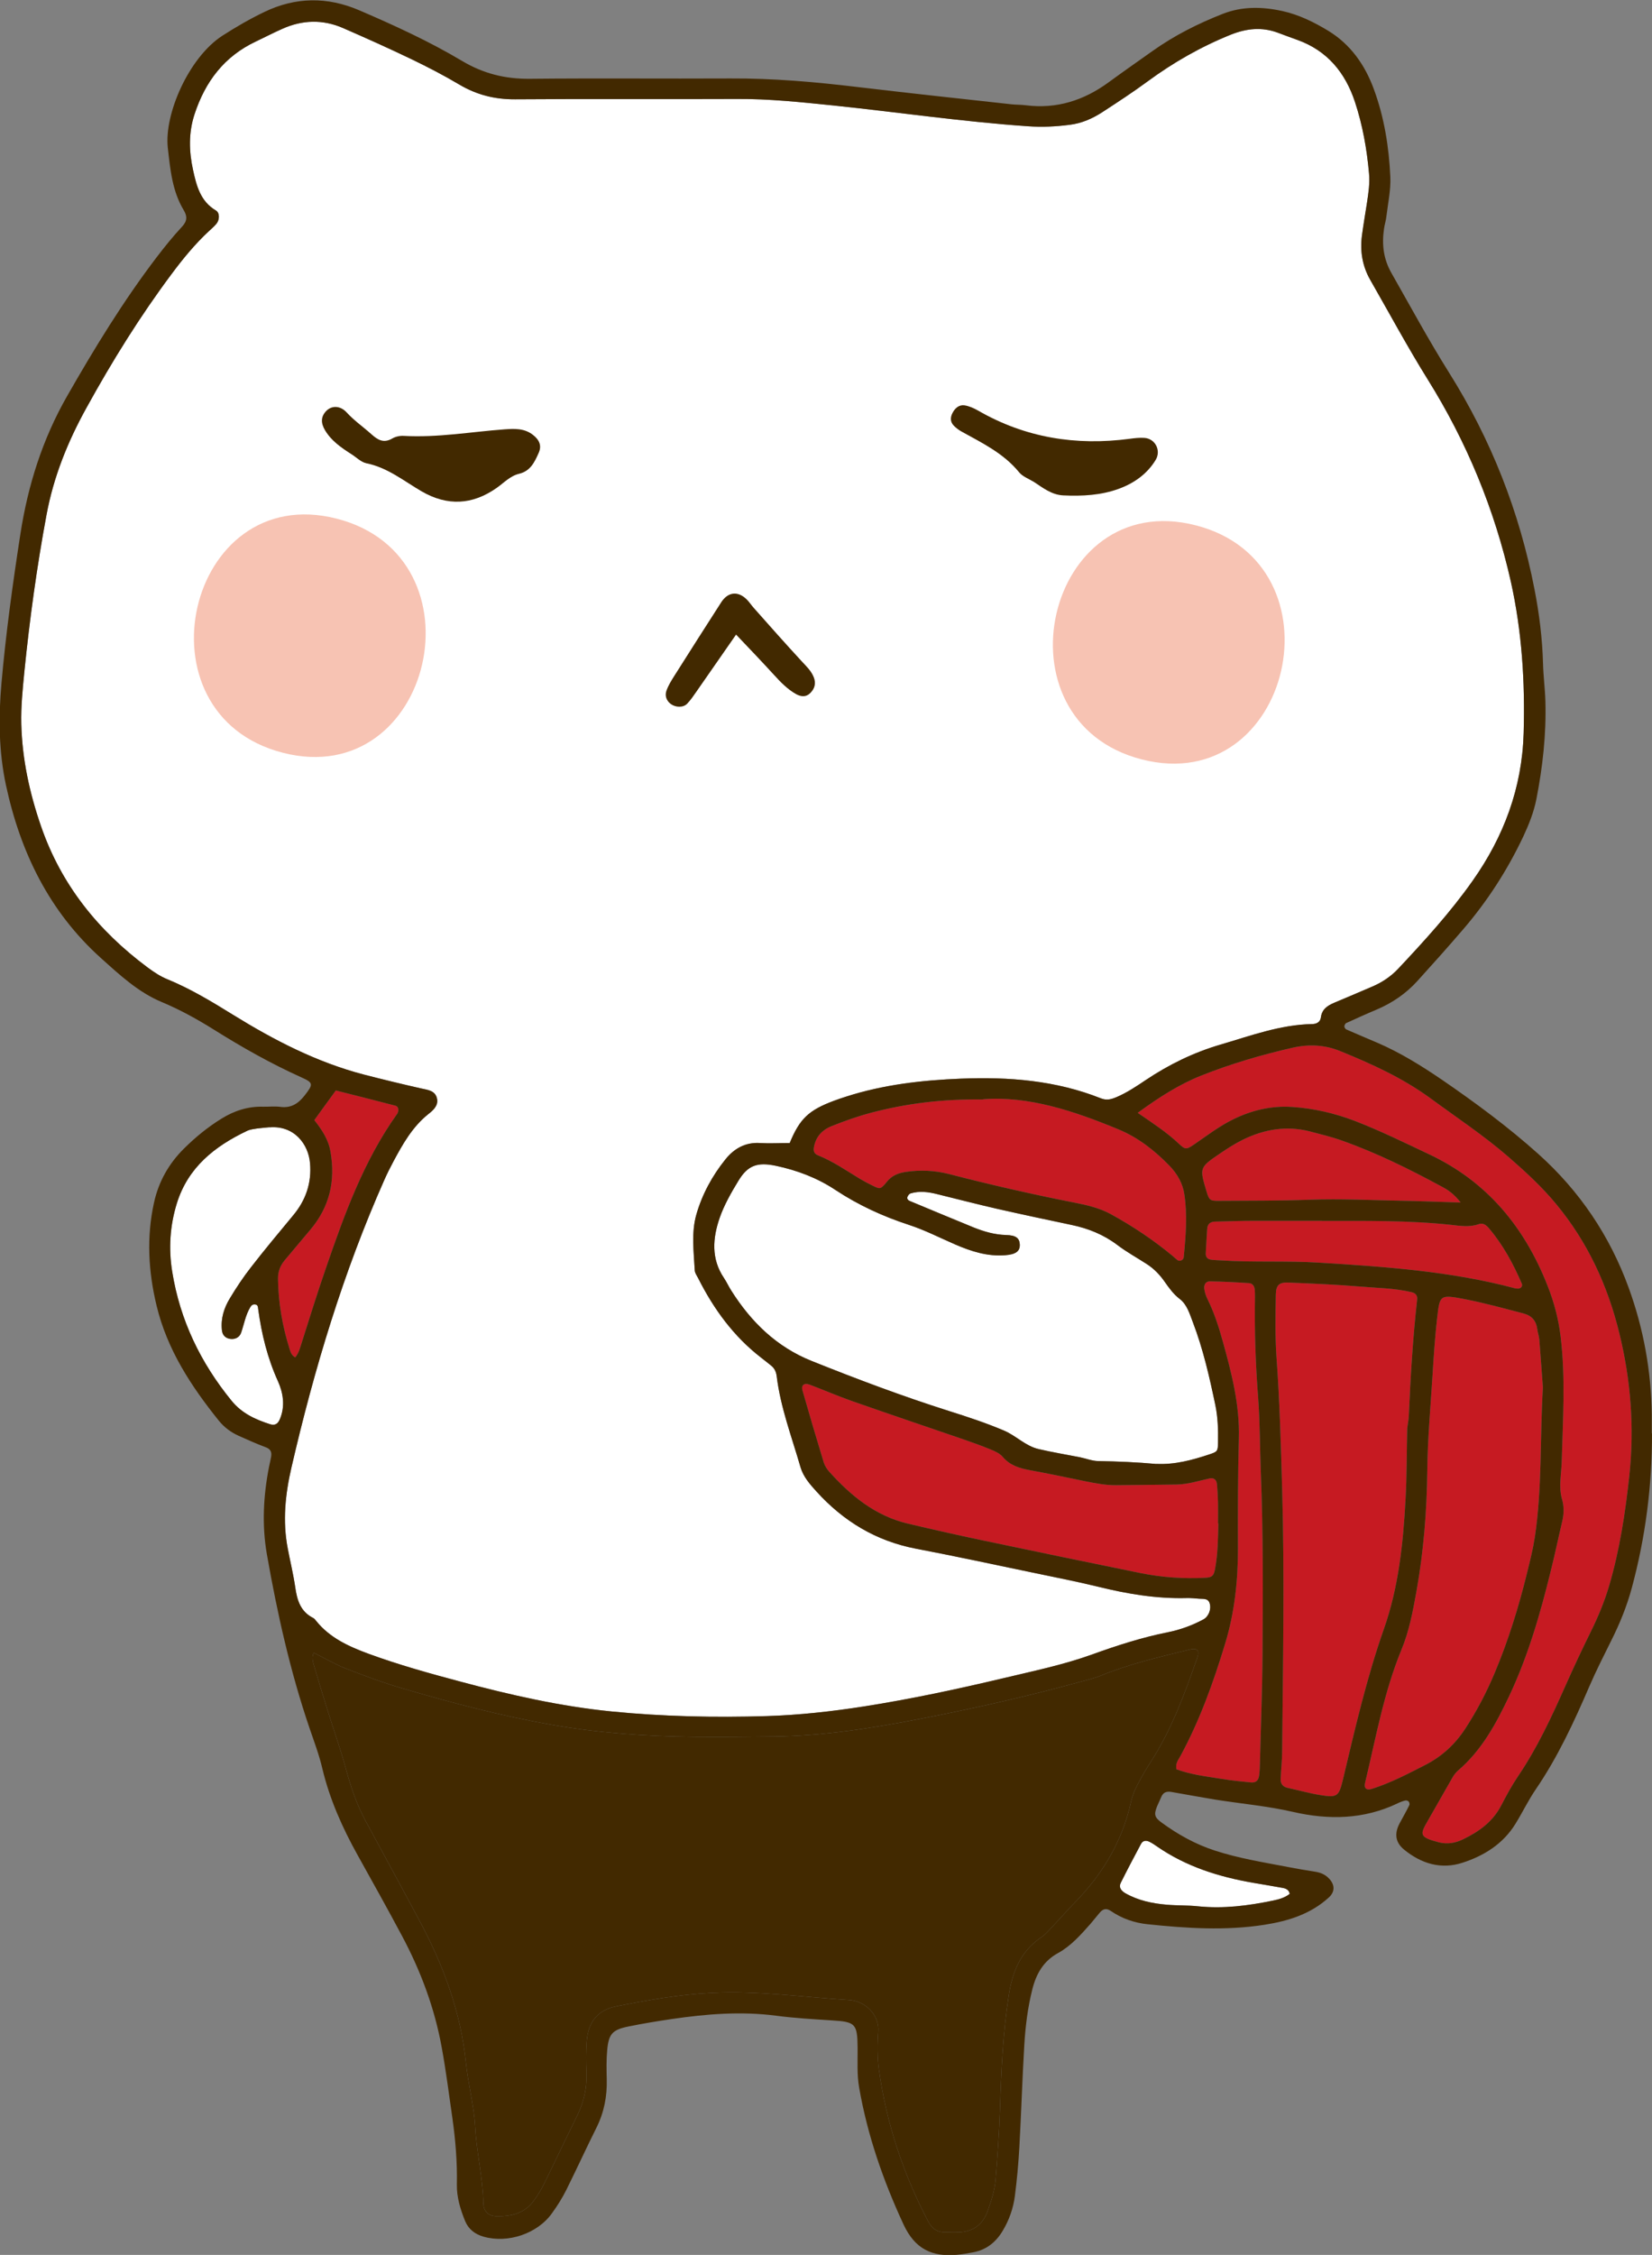
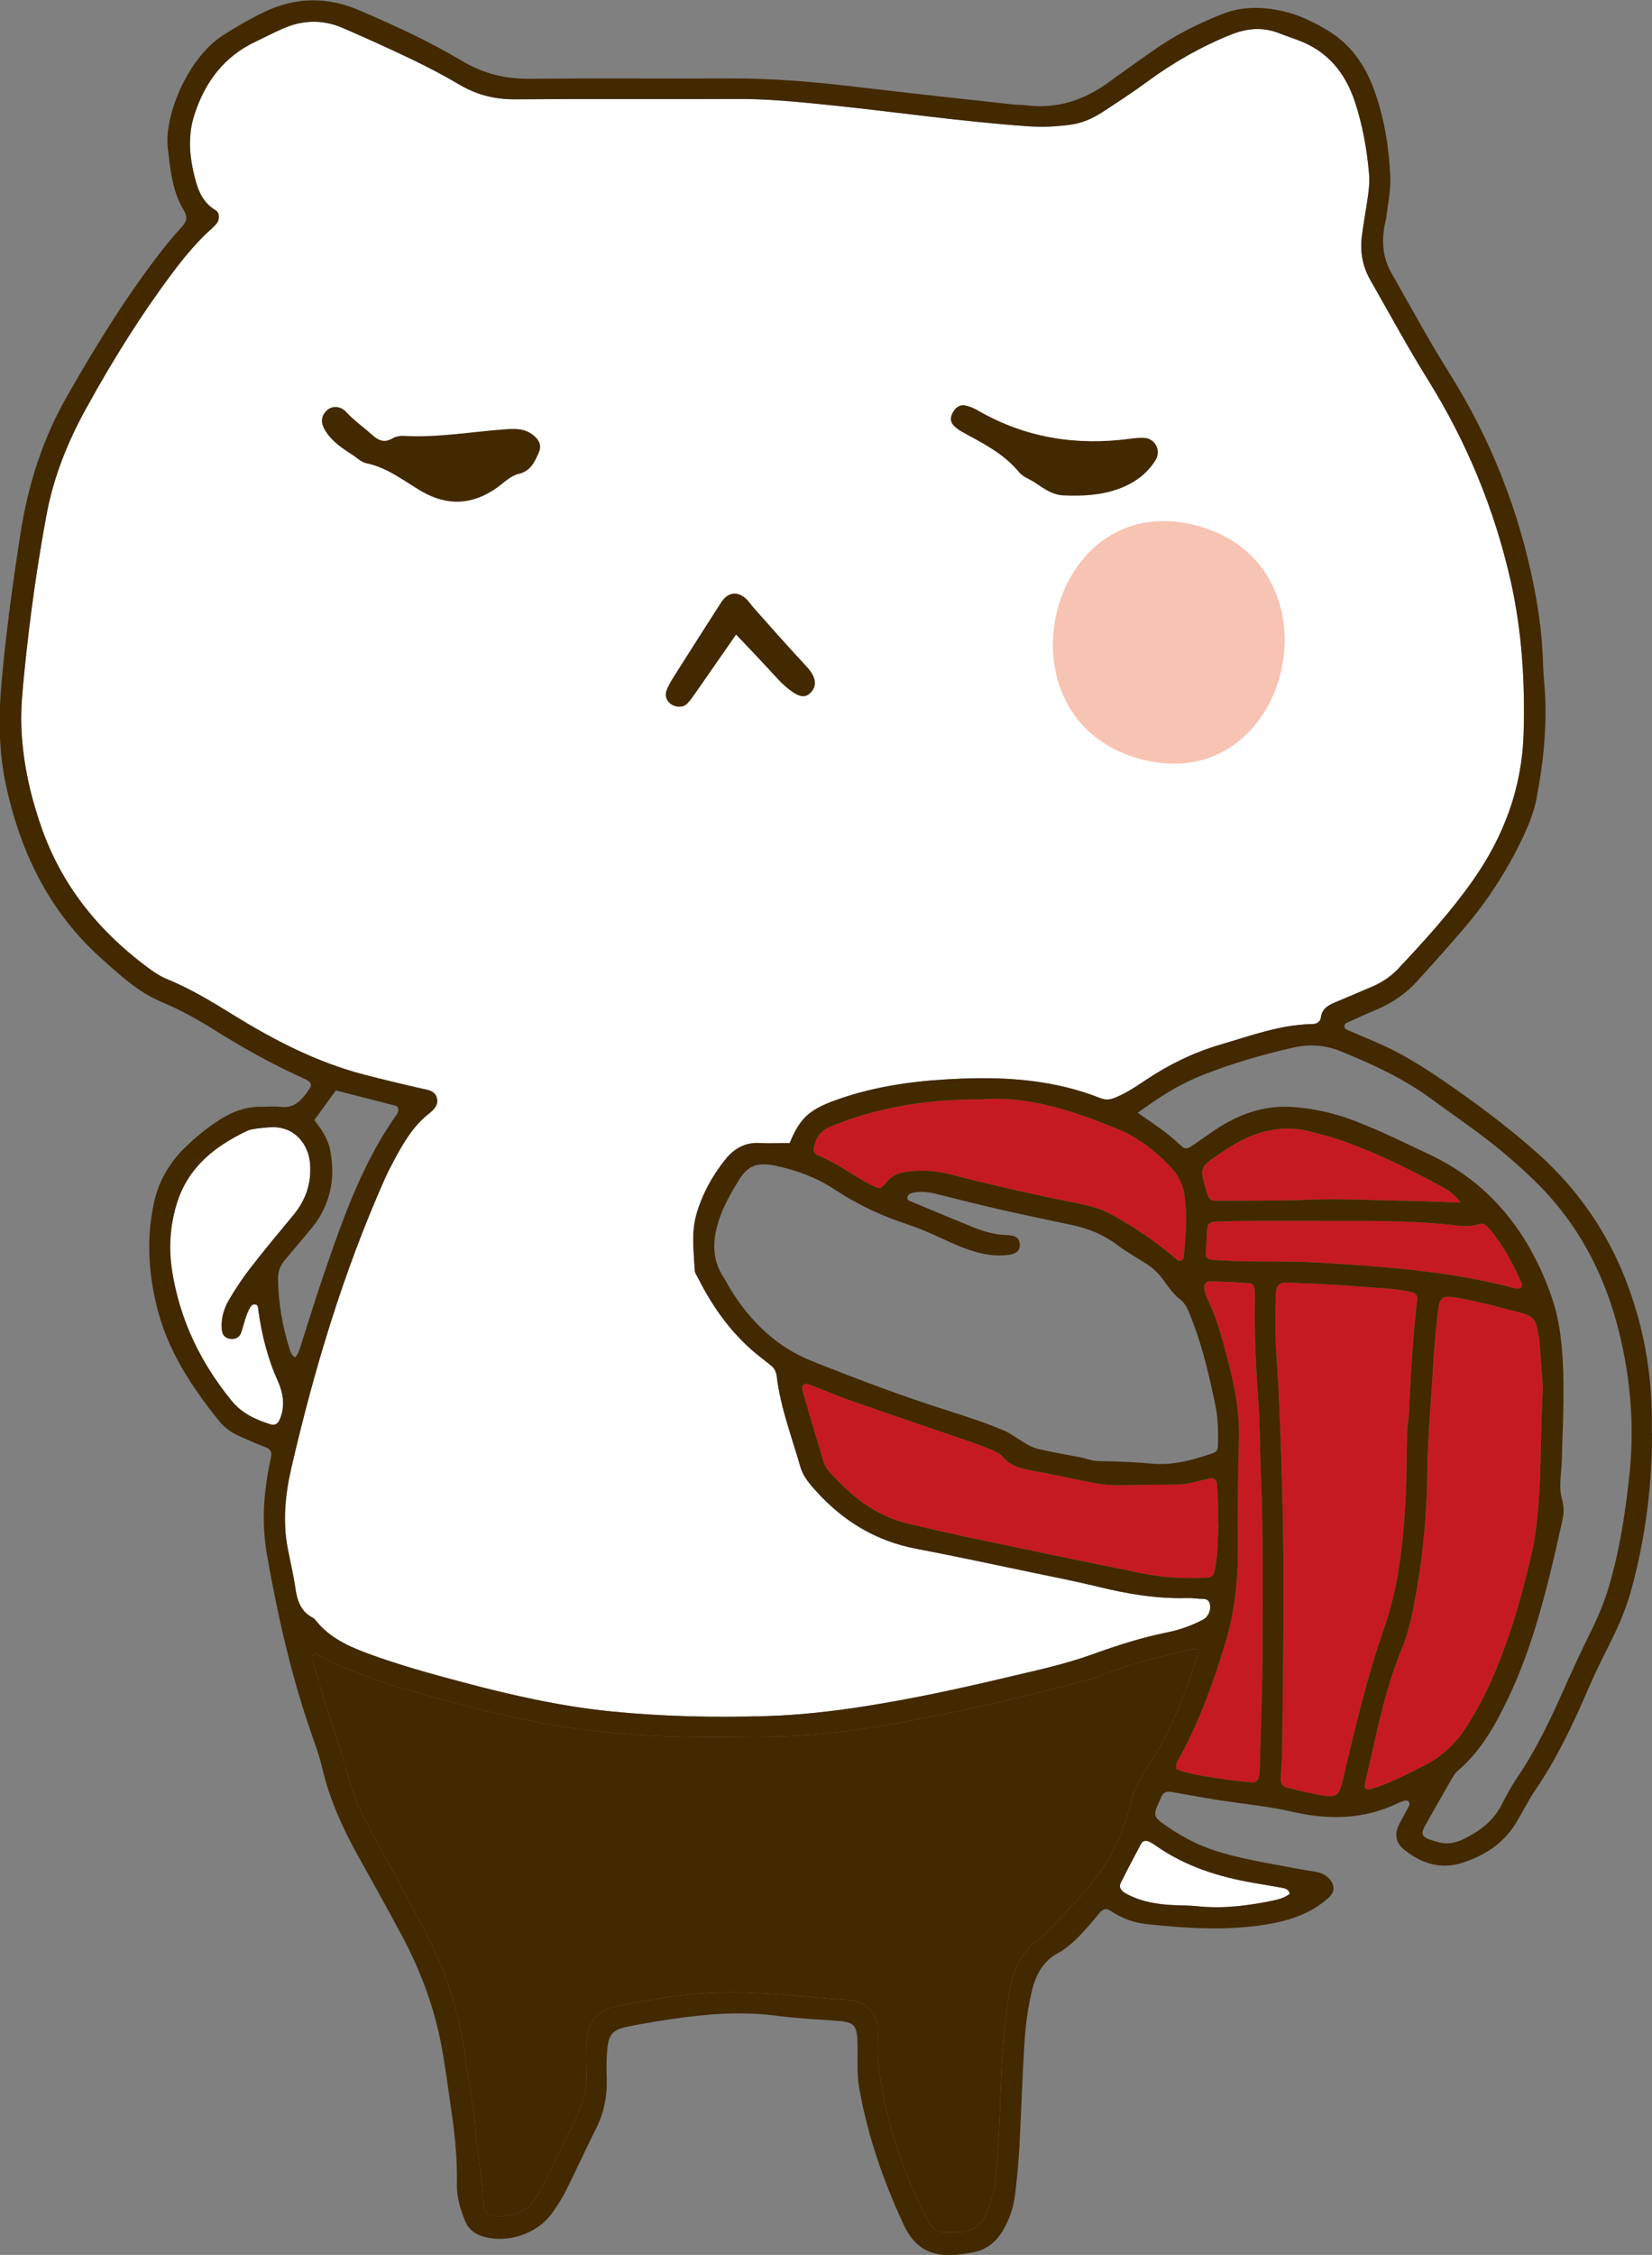
<svg xmlns="http://www.w3.org/2000/svg" id="_レイヤー_2" data-name="レイヤー 2" viewBox="0 0 146.59 200">
  <rect x="0" y="0" width="146.59" height="200" fill="#808080" stroke="none" />
  <defs>
    <style>
      .cls-1 {
        fill: #f7c3b3;
      }

      .cls-1, .cls-2, .cls-3, .cls-4 {
        stroke-width: 0px;
      }

      .cls-2 {
        fill: #422900;
      }

      .cls-3 {
        fill: #c61a22;
      }

      .cls-4 {
        fill: #fff;
      }
    </style>
  </defs>
  <g id="_レイヤー_1-2" data-name="レイヤー 1">
    <g>
      <path class="cls-2" d="M27.83,146.61h-.07s.1-.06.1-.06c-.2.36-.13.73-.03,1.08.4,1.36.82,2.72,1.24,4.08.53,1.71,1.14,3.4,1.61,5.13.44,1.62.96,3.19,1.76,4.67,1.62,2.99,3.25,5.97,4.85,8.97,2.08,3.91,3.59,7.99,4.05,12.44.19,1.9.71,3.78.82,5.68.12,2.29.68,4.51.73,6.8.01.74.45,1.16,1.18,1.17,1.27.02,2.47-.24,3.28-1.36.33-.45.63-.92.88-1.42,1.01-2.05,1.99-4.12,3-6.17.58-1.19.86-2.43.81-3.76-.04-.93-.05-1.86.02-2.78.13-1.75.97-2.8,2.63-3.13,2.79-.55,5.59-1.05,8.44-1.19,4.09-.21,8.15.38,12.22.63,1.43.09,2.71,1.33,2.58,2.83-.09,1.1-.09,2.24.06,3.33.66,4.76,2.15,9.26,4.39,13.51.33.62.78.92,1.46.93.43,0,.86.02,1.29,0,1.24-.07,2.07-.68,2.5-1.86.34-.93.64-1.88.72-2.87.16-2.03.31-4.07.38-6.11.11-3.4.26-6.79.78-10.16.32-2.08,1.05-3.93,2.9-5.17.4-.27.72-.67,1.06-1.03.64-.67,1.25-1.37,1.9-2.04,2.47-2.52,4.21-5.43,4.98-8.9.12-.54.33-1.07.59-1.56.36-.71.78-1.41,1.21-2.08,1.82-2.83,2.97-5.97,4.07-9.12.25-.72.03-.95-.67-.78-2.64.65-5.29,1.26-7.82,2.29-.63.26-1.29.41-1.95.59-4.59,1.26-9.23,2.31-13.9,3.22-4.37.85-8.77,1.56-13.24,1.61-2.35.03-4.7.05-7.05.03-4.27-.05-8.52-.34-12.74-1.09-4.45-.79-8.81-1.94-13.14-3.21-1.72-.5-3.4-1.13-5.07-1.78-.97-.38-1.87-.92-2.8-1.38Z" />
      <path class="cls-4" d="M70.07,101.39c.89-2.16,1.68-2.92,3.94-3.76.35-.13.7-.25,1.05-.36,3.32-1.07,6.75-1.46,10.22-1.6,4.24-.17,8.41.16,12.39,1.74.53.21.92.1,1.4-.1.92-.39,1.74-.94,2.56-1.49,2.07-1.39,4.28-2.47,6.67-3.17,2.66-.78,5.28-1.76,8.11-1.82.4,0,.74-.16.8-.6.09-.72.59-1.04,1.18-1.29,1.14-.48,2.28-.96,3.41-1.45.86-.37,1.63-.89,2.27-1.57,2.33-2.48,4.62-4.99,6.59-7.78,2.78-3.93,4.4-8.26,4.54-13.12.13-4.53-.15-9.01-1.14-13.45-1.44-6.39-3.9-12.35-7.37-17.91-1.8-2.89-3.41-5.88-5.1-8.83-.7-1.22-.92-2.55-.74-3.93.13-.98.3-1.95.45-2.93.13-.86.26-1.71.18-2.58-.19-2.16-.57-4.29-1.25-6.35-.86-2.6-2.46-4.55-5.11-5.5-.58-.21-1.16-.42-1.74-.64-1.41-.52-2.76-.38-4.15.17-2.66,1.07-5.11,2.47-7.41,4.16-1.29.95-2.64,1.83-3.99,2.71-.89.58-1.85,1-2.91,1.13-1.23.16-2.45.22-3.7.13-5.8-.4-11.55-1.25-17.33-1.85-2.83-.29-5.66-.59-8.51-.57-6.56.03-13.11-.02-19.67.03-1.79.01-3.4-.39-4.94-1.3-1.38-.82-2.81-1.56-4.26-2.26-2-.96-4.03-1.87-6.07-2.76-1.79-.78-3.61-.73-5.39.07-.79.35-1.56.75-2.34,1.12-2.81,1.32-4.5,3.56-5.45,6.46-.54,1.65-.49,3.3-.13,4.94.3,1.38.65,2.78,2.03,3.59.35.21.33.83.05,1.17-.2.24-.43.44-.66.65-1.23,1.14-2.29,2.43-3.29,3.77-2.82,3.77-5.3,7.76-7.57,11.88-1.66,2.99-2.93,6.12-3.56,9.51-.86,4.62-1.5,9.27-1.97,13.95-.15,1.54-.31,3.08-.27,4.62.08,3.11.73,6.11,1.75,9.06,1.8,5.22,5.09,9.28,9.46,12.53.54.4,1.12.79,1.74,1.04,2.07.85,3.97,2,5.86,3.17,3.64,2.25,7.42,4.2,11.59,5.29,1.67.43,3.36.84,5.04,1.22.61.14,1.3.18,1.45.92.13.63-.36,1.04-.79,1.38-1.39,1.12-2.24,2.62-3.06,4.15-.29.54-.57,1.1-.82,1.66-3.65,8.22-6.23,16.78-8.25,25.53-.55,2.37-.79,4.75-.33,7.16.22,1.15.5,2.3.67,3.46.16,1.14.47,2.15,1.58,2.71.11.05.19.16.27.26,1.21,1.51,2.89,2.27,4.65,2.92,2.67.98,5.41,1.74,8.15,2.47,4.42,1.18,8.88,2.2,13.44,2.65,4.56.45,9.13.55,13.71.41,2.91-.09,5.8-.41,8.67-.86,4.15-.65,8.26-1.53,12.35-2.5,2.64-.63,5.31-1.18,7.87-2.1,2.21-.8,4.44-1.52,6.75-1.98,1.09-.22,2.14-.6,3.13-1.13.47-.25.73-.89.57-1.43-.14-.47-.57-.38-.93-.41-.37-.03-.74-.07-1.11-.06-2.68.07-5.29-.37-7.88-1.01-1.92-.47-3.86-.84-5.8-1.25-3.45-.72-6.89-1.46-10.35-2.12-3.54-.68-6.43-2.43-8.83-5.08-.59-.65-1.16-1.3-1.41-2.15-.77-2.67-1.77-5.28-2.11-8.06-.05-.39-.19-.71-.5-.95-.29-.23-.58-.47-.87-.69-2.45-1.89-4.22-4.32-5.6-7.06-.11-.22-.28-.44-.3-.67-.09-1.67-.32-3.37.14-4.98.51-1.78,1.41-3.44,2.58-4.89.76-.95,1.76-1.53,3.06-1.45.86.05,1.72,0,2.59,0Z" />
-       <path class="cls-4" d="M102.61,129.84c1.64.08,3.19-.34,4.72-.85.7-.23.74-.28.75-1.06.02-1.11-.01-2.22-.24-3.32-.52-2.48-1.08-4.95-1.99-7.33-.29-.75-.52-1.58-1.17-2.07-.56-.43-.94-.97-1.33-1.52-.43-.62-.94-1.15-1.57-1.56-.88-.57-1.81-1.08-2.64-1.71-1.22-.92-2.57-1.46-4.04-1.77-2.18-.46-4.35-.92-6.52-1.41-1.81-.41-3.6-.88-5.4-1.32-.79-.2-1.58-.31-2.38-.07-.1.03-.2.15-.25.25-.12.21.02.36.2.43,1.88.78,3.76,1.57,5.65,2.34.92.37,1.86.64,2.87.67.88.02,1.19.28,1.22.82.04.62-.36.9-1.27.97-1.6.13-3.05-.34-4.48-.96-1.36-.59-2.68-1.27-4.09-1.73-2.3-.75-4.48-1.75-6.51-3.09-1.61-1.07-3.4-1.75-5.3-2.15-1.62-.34-2.48-.05-3.31,1.32-.64,1.05-1.27,2.15-1.67,3.3-.62,1.79-.77,3.63.38,5.33.24.36.42.76.65,1.12,1.76,2.78,4.01,4.99,7.13,6.24,4.02,1.61,8.06,3.13,12.19,4.44,1.65.52,3.29,1.06,4.89,1.74,1.08.46,1.91,1.38,3.08,1.64,1.2.28,2.42.48,3.64.72.54.11,1.08.33,1.63.34,1.73.03,3.46.1,5.18.26Z" />
-       <path class="cls-3" d="M100.95,98.7c1.4.96,2.59,1.74,3.62,2.71.61.58.7.57,1.43.07,1.12-.77,2.2-1.6,3.43-2.2,1.64-.81,3.4-1.22,5.2-1.1,1.91.12,3.78.55,5.59,1.24,2.25.87,4.41,1.93,6.59,2.96,5.15,2.42,8.48,6.47,10.52,11.68.57,1.44.96,2.92,1.15,4.47.45,3.7.2,7.4.1,11.11-.03,1.11-.29,2.23.02,3.31.2.7.18,1.33.02,2-.34,1.44-.64,2.89-1,4.33-.94,3.85-2.04,7.65-3.74,11.23-1.14,2.4-2.41,4.74-4.49,6.52-.18.16-.35.36-.47.57-.74,1.28-1.46,2.57-2.2,3.85-.73,1.26-.82,1.49.94,1.95.74.19,1.47.08,2.16-.26,1.42-.68,2.65-1.57,3.4-3.02.45-.88.93-1.75,1.48-2.57,1.71-2.52,2.98-5.26,4.21-8.03.73-1.64,1.49-3.26,2.28-4.86.63-1.28,1.17-2.58,1.58-3.95.95-3.21,1.45-6.5,1.81-9.82.46-4.3.13-8.51-.9-12.69-1.03-4.2-2.81-8.04-5.58-11.39-1.26-1.53-2.72-2.87-4.21-4.17-2.2-1.91-4.62-3.51-6.96-5.23-2.48-1.81-5.22-3.05-8.02-4.19-1.35-.55-2.75-.62-4.18-.3-2.77.63-5.5,1.43-8.14,2.48-1.95.78-3.71,1.9-5.63,3.3Z" />
      <path class="cls-3" d="M124.87,126.68c.06-.47.13-.77.14-1.08.15-3.46.36-6.91.74-10.34.04-.37-.15-.57-.49-.65-1.51-.36-3.07-.37-4.6-.5-2.09-.18-4.19-.26-6.29-.35-.86-.04-1.14.2-1.16,1.06-.03,1.85-.07,3.71.06,5.55.28,3.88.39,7.77.5,11.65.22,7.78.07,15.57,0,23.35,0,.8-.1,1.6-.13,2.4-.02.41.16.7.6.8.96.21,1.92.48,2.89.64,1.53.25,1.67.13,2.03-1.35,1.07-4.5,2.1-9,3.64-13.38,1.3-3.68,1.71-7.58,1.92-11.47.12-2.16.1-4.32.15-6.32Z" />
      <path class="cls-3" d="M136.91,123.06c-.1-1.3-.2-2.78-.32-4.26-.03-.31-.14-.6-.18-.91-.1-.76-.49-1.2-1.25-1.4-1.73-.45-3.46-.93-5.22-1.27-2.21-.42-2.18-.35-2.42,1.72-.19,1.66-.3,3.32-.4,4.99-.18,2.84-.44,5.67-.47,8.51-.04,3.6-.33,7.17-.96,10.7-.32,1.76-.64,3.52-1.34,5.2-1.56,3.79-2.27,7.83-3.22,11.79-.12.49.13.69.62.53,1.66-.53,3.19-1.33,4.73-2.12,1.46-.75,2.63-1.82,3.53-3.2,1.02-1.56,1.88-3.2,2.6-4.91,1.23-2.91,2.16-5.92,2.91-8.99.25-1.02.51-2.04.67-3.08.66-4.36.45-8.76.72-13.32Z" />
      <path class="cls-3" d="M108.08,135.11c0-.62.01-1.24,0-1.85-.02-.55-.04-1.11-.1-1.66-.04-.35-.27-.55-.64-.47-.97.21-1.91.52-2.91.54-1.79.03-3.59.04-5.38.06-.94.01-1.84-.17-2.75-.35-1.63-.34-3.27-.68-4.9-.98-.93-.17-1.78-.42-2.43-1.19-.26-.31-.7-.5-1.09-.66-.8-.33-1.62-.62-2.43-.9-3.27-1.12-6.55-2.23-9.81-3.37-1.28-.45-2.53-.99-3.8-1.47-.48-.18-.77.05-.63.52.61,2.14,1.24,4.27,1.89,6.4.09.28.27.56.47.79,1.93,2.15,4.11,3.94,7,4.62,2.16.51,4.33,1,6.51,1.46,4.71.99,9.43,1.97,14.15,2.93,1.89.38,3.8.51,5.72.41.6-.03.75-.17.86-.75.26-1.34.27-2.71.3-4.07Z" />
      <path class="cls-3" d="M87.22,97.52c-3.6-.05-6.78.35-9.9,1.17-1.19.31-2.36.73-3.5,1.18-.77.3-1.35.84-1.56,1.71-.1.42-.1.73.34.9,1.33.53,2.5,1.35,3.71,2.08.37.22.75.42,1.14.61.66.32.69.33,1.28-.39.43-.52.98-.73,1.6-.83,1.3-.2,2.6-.14,3.87.18,3.71.96,7.44,1.81,11.2,2.55,1.08.21,2.18.47,3.17,1.01,1.95,1.07,3.79,2.3,5.5,3.72.14.12.27.25.42.36.19.14.53,0,.55-.27.18-1.85.33-3.7.06-5.54-.14-1-.64-1.86-1.35-2.59-1.31-1.34-2.76-2.48-4.5-3.2-3.96-1.64-8-2.98-12.01-2.67Z" />
      <path class="cls-4" d="M23.93,99.98c-.37.04-.74.06-1.1.11-.3.05-.63.08-.9.21-2.88,1.37-5.25,3.24-6.24,6.44-.61,1.98-.74,3.99-.41,6.04.69,4.31,2.52,8.09,5.27,11.46.91,1.12,2.11,1.66,3.41,2.08.44.14.7-.03.87-.44.5-1.16.29-2.36-.17-3.38-.93-2.05-1.45-4.18-1.75-6.39-.02-.17-.02-.38-.26-.41-.21-.03-.34.07-.44.24-.42.7-.55,1.5-.81,2.26-.15.44-.58.64-1.05.54-.41-.09-.62-.37-.66-.77-.11-1.03.19-1.97.71-2.82.57-.95,1.19-1.88,1.87-2.75,1.21-1.56,2.48-3.08,3.74-4.6,1.12-1.34,1.65-2.87,1.5-4.62-.14-1.73-1.43-3.37-3.59-3.19Z" />
      <path class="cls-3" d="M104.37,156.92c1.35.5,2.7.64,4.04.86.85.14,1.71.23,2.57.31.45.05.69-.16.75-.61.05-.37.06-.74.07-1.11.08-3.21.21-6.42.23-9.63.03-5.38.07-10.75-.15-16.13-.09-2.22-.07-4.45-.24-6.67-.23-2.96-.33-5.92-.28-8.89,0-.25,0-.5-.03-.74-.04-.26-.21-.48-.47-.5-1.17-.08-2.34-.14-3.51-.16-.37,0-.53.31-.49.65.04.3.13.6.26.87.61,1.22,1.03,2.52,1.39,3.83.78,2.8,1.5,5.6,1.42,8.56-.09,3.27-.09,6.55-.08,9.83,0,2.86-.31,5.67-1.14,8.4-1.04,3.43-2.25,6.8-3.97,9.97-.17.32-.45.61-.35,1.16Z" />
      <path class="cls-3" d="M117.31,108.28c-2.04,0-4.08,0-6.12,0-1.11,0-2.22.05-3.34.07-.42,0-.7.18-.73.64-.04.74-.1,1.48-.13,2.22,0,.27.16.47.43.51.3.05.61.05.92.07,2.9.19,5.8.02,8.7.2,5.86.36,11.71.76,17.41,2.28.06.02.12.01.18.02.29.04.51-.19.41-.43-.76-1.77-1.67-3.45-2.92-4.92-.25-.29-.51-.51-.95-.35-.78.27-1.6.14-2.39.05-3.82-.41-7.65-.35-11.48-.35Z" />
-       <path class="cls-3" d="M129.63,106.68c-.62-.8-1.13-1.13-1.67-1.42-2.88-1.56-5.81-3.01-8.89-4.1-.93-.33-1.89-.56-2.84-.81-2.07-.53-4.05-.19-5.93.73-.72.35-1.39.79-2.06,1.24-1.82,1.24-1.81,1.25-1.17,3.39.22.72.3.8,1.02.8,2.72-.02,5.43,0,8.15-.1,2.71-.1,5.42.04,8.13.09,1.65.03,3.31.1,5.27.16Z" />
-       <path class="cls-3" d="M26.2,120.39c.32-.38.43-.86.58-1.32.71-2.23,1.4-4.47,2.17-6.68,1.63-4.73,3.33-9.43,6.26-13.55.04-.05.07-.1.09-.16.1-.26.04-.54-.21-.61-1.78-.47-3.56-.91-5.29-1.35-.69.95-1.3,1.78-1.91,2.63.7.88,1.26,1.74,1.44,2.82.45,2.59-.09,4.89-1.8,6.91-.76.89-1.5,1.8-2.26,2.69-.41.49-.61,1.01-.6,1.68.03,2.12.39,4.17,1.02,6.18.09.28.17.59.52.77Z" />
+       <path class="cls-3" d="M129.63,106.68c-.62-.8-1.13-1.13-1.67-1.42-2.88-1.56-5.81-3.01-8.89-4.1-.93-.33-1.89-.56-2.84-.81-2.07-.53-4.05-.19-5.93.73-.72.35-1.39.79-2.06,1.24-1.82,1.24-1.81,1.25-1.17,3.39.22.72.3.8,1.02.8,2.72-.02,5.43,0,8.15-.1,2.71-.1,5.42.04,8.13.09,1.65.03,3.31.1,5.27.16" />
      <path class="cls-4" d="M114.44,167.97c-.07-.38-.37-.48-.67-.53-.85-.15-1.7-.3-2.55-.44-3.06-.53-5.98-1.44-8.57-3.24-.2-.14-.41-.28-.63-.39-.31-.16-.61-.14-.78.19-.61,1.14-1.21,2.28-1.79,3.44-.2.4.04.7.39.91,1.15.66,2.41.92,3.71,1.03.92.08,1.85.04,2.77.14,2.23.23,4.42-.05,6.6-.5.54-.11,1.07-.25,1.52-.6Z" />
      <path class="cls-2" d="M146.59,127.12c.01,4.66-.58,9.24-1.8,13.75-.44,1.62-1.07,3.16-1.82,4.65-.66,1.33-1.33,2.65-1.92,4.01-1.37,3.18-2.82,6.32-4.79,9.2-.66.97-1.17,2.04-1.79,3.04-1.09,1.77-2.77,2.82-4.68,3.44-1.91.63-3.67.09-5.2-1.16-.77-.63-.88-1.41-.4-2.32.29-.54.6-1.08.87-1.63.04-.08,0-.25-.07-.32-.06-.07-.22-.11-.31-.08-.24.06-.47.15-.69.26-2.99,1.42-6.09,1.47-9.24.75-2.3-.53-4.64-.73-6.96-1.1-1.28-.21-2.55-.45-3.83-.67-.4-.07-.73,0-.91.43-.12.29-.26.56-.38.85-.28.71-.24.96.4,1.43,1.45,1.06,3.01,1.93,4.74,2.49,2.12.69,4.32,1.04,6.51,1.46.79.15,1.58.29,2.37.41.51.08.94.26,1.29.66.48.54.47,1.14-.07,1.63-1.62,1.48-3.61,2.09-5.72,2.42-3.46.54-6.91.31-10.36-.05-1.18-.12-2.29-.51-3.28-1.19-.39-.26-.69-.16-.96.16-.28.33-.55.67-.83,1-.86.97-1.73,1.96-2.88,2.59-1.3.71-1.94,1.86-2.28,3.23-.41,1.62-.61,3.28-.71,4.95-.18,3.02-.27,6.05-.44,9.08-.08,1.42-.21,2.84-.39,4.25-.14,1.11-.51,2.17-1.09,3.13-.6,1-1.44,1.68-2.62,1.9-.49.09-.97.18-1.46.22-2.18.19-3.7-.51-4.71-2.68-1.81-3.9-3.2-7.9-3.94-12.13-.21-1.17-.13-2.34-.14-3.52-.02-2.17-.18-2.33-2.27-2.46-1.67-.11-3.34-.2-4.99-.42-3.1-.4-6.17-.15-9.24.3-1.28.19-2.57.4-3.84.66-1.42.29-1.75.66-1.88,2.09-.08.86-.06,1.73-.04,2.6.04,1.51-.24,2.94-.92,4.3-.91,1.82-1.76,3.68-2.67,5.51-.36.72-.79,1.4-1.26,2.05-1.29,1.83-3.93,2.71-6.09,2.09-.76-.22-1.33-.66-1.63-1.39-.42-1.03-.75-2.12-.73-3.23.04-1.99-.12-3.95-.4-5.91-.3-2.08-.56-4.16-.94-6.23-.63-3.5-1.86-6.79-3.53-9.92-1.28-2.4-2.61-4.78-3.93-7.15-1.36-2.44-2.49-4.97-3.14-7.7-.28-1.2-.72-2.36-1.12-3.53-1.72-5.04-2.88-10.23-3.8-15.47-.45-2.6-.31-5.17.19-7.74.06-.3.14-.6.19-.91.07-.41-.05-.68-.49-.84-.81-.3-1.6-.66-2.39-1.01-.69-.31-1.28-.75-1.76-1.34-2.46-3.06-4.58-6.29-5.52-10.18-.74-3.05-.91-6.11-.23-9.18.41-1.85,1.31-3.45,2.67-4.79,1.02-1.01,2.11-1.9,3.33-2.65,1.13-.7,2.35-1.09,3.69-1.05.49.01,1-.05,1.48.01.98.14,1.63-.28,2.21-1.03.75-.97.77-1.1-.3-1.58-2.71-1.22-5.29-2.68-7.81-4.26-1.47-.92-2.98-1.75-4.58-2.42-2.09-.87-3.73-2.4-5.39-3.89-4.6-4.13-7.16-9.4-8.44-15.34-.64-2.98-.67-6.02-.4-9.05.39-4.43,1-8.84,1.68-13.24.67-4.32,1.96-8.41,4.14-12.22,2.43-4.25,4.97-8.41,7.94-12.31.71-.93,1.45-1.85,2.25-2.71.47-.5.5-.92.16-1.48-1.02-1.7-1.19-3.6-1.41-5.52-.34-2.98,1.86-8.02,4.84-9.95,1.2-.77,2.42-1.48,3.71-2.1,2.79-1.35,5.61-1.37,8.43-.16,3.12,1.34,6.22,2.76,9.14,4.5,1.88,1.12,3.82,1.6,5.99,1.58,5.94-.06,11.88,0,17.82-.03,3.78-.02,7.53.31,11.28.76,4.54.54,9.09,1.03,13.64,1.53.43.05.87.03,1.3.09,2.72.34,5.13-.43,7.32-2.03,1.3-.95,2.62-1.87,3.93-2.8,1.93-1.37,4.02-2.42,6.21-3.28,1.73-.68,3.52-.64,5.29-.25,1.46.32,2.8.98,4.07,1.75,1.99,1.21,3.26,3.04,4.04,5.16.93,2.51,1.35,5.15,1.47,7.81.05,1.16-.21,2.33-.35,3.5-.04.37-.16.73-.21,1.09-.2,1.38-.06,2.67.66,3.93,1.68,2.95,3.3,5.95,5.11,8.83,3.73,5.93,6.25,12.34,7.58,19.21.43,2.19.7,4.39.76,6.63.03,1.11.18,2.22.21,3.33.08,2.92-.24,5.8-.8,8.66-.23,1.16-.66,2.24-1.16,3.31-1.41,2.98-3.18,5.73-5.33,8.23-1.33,1.55-2.69,3.07-4.06,4.58-1.01,1.12-2.23,1.95-3.61,2.54-.91.38-1.81.79-2.71,1.2-.09.04-.17.2-.17.3,0,.09.09.23.18.27.9.4,1.82.78,2.73,1.17,2.05.88,3.93,2.05,5.78,3.31,2.96,2.03,5.84,4.16,8.52,6.56,3.67,3.29,6.34,7.25,8.02,11.87,1.32,3.63,2,7.39,2.05,11.26,0,.56,0,1.11,0,1.67ZM27.83,146.61h-.07s.1-.06.1-.06c-.2.36-.13.73-.03,1.08.4,1.36.82,2.72,1.24,4.08.53,1.71,1.14,3.4,1.61,5.13.44,1.62.96,3.19,1.76,4.67,1.62,2.99,3.25,5.97,4.85,8.97,2.08,3.91,3.59,7.99,4.05,12.44.19,1.9.71,3.78.82,5.68.12,2.29.68,4.51.73,6.8.01.74.45,1.16,1.18,1.17,1.27.02,2.47-.24,3.28-1.36.33-.45.63-.92.88-1.42,1.01-2.05,1.99-4.12,3-6.17.58-1.19.86-2.43.81-3.76-.04-.93-.05-1.86.02-2.78.13-1.75.97-2.8,2.63-3.13,2.79-.55,5.59-1.05,8.44-1.19,4.09-.21,8.15.38,12.22.63,1.43.09,2.71,1.33,2.58,2.83-.09,1.1-.09,2.24.06,3.33.66,4.76,2.15,9.26,4.39,13.51.33.62.78.92,1.46.93.43,0,.86.02,1.29,0,1.24-.07,2.07-.68,2.5-1.86.34-.93.64-1.88.72-2.87.16-2.03.31-4.07.38-6.11.11-3.4.26-6.79.78-10.16.32-2.08,1.05-3.93,2.9-5.17.4-.27.72-.67,1.06-1.03.64-.67,1.25-1.37,1.9-2.04,2.47-2.52,4.21-5.43,4.98-8.9.12-.54.33-1.07.59-1.56.36-.71.78-1.41,1.21-2.08,1.82-2.83,2.97-5.97,4.07-9.12.25-.72.03-.95-.67-.78-2.64.65-5.29,1.26-7.82,2.29-.63.26-1.29.41-1.95.59-4.59,1.26-9.23,2.31-13.9,3.22-4.37.85-8.77,1.56-13.24,1.61-2.35.03-4.7.05-7.05.03-4.27-.05-8.52-.34-12.74-1.09-4.45-.79-8.81-1.94-13.14-3.21-1.72-.5-3.4-1.13-5.07-1.78-.97-.38-1.87-.92-2.8-1.38ZM70.07,101.39c.89-2.16,1.68-2.92,3.94-3.76.35-.13.7-.25,1.05-.36,3.32-1.07,6.75-1.46,10.22-1.6,4.24-.17,8.41.16,12.39,1.74.53.21.92.1,1.4-.1.92-.39,1.74-.94,2.56-1.49,2.07-1.39,4.28-2.47,6.67-3.17,2.66-.78,5.28-1.76,8.11-1.82.4,0,.74-.16.8-.6.09-.72.59-1.04,1.18-1.29,1.14-.48,2.28-.96,3.41-1.45.86-.37,1.63-.89,2.27-1.57,2.33-2.48,4.62-4.99,6.59-7.78,2.78-3.93,4.4-8.26,4.54-13.12.13-4.53-.15-9.01-1.14-13.45-1.44-6.39-3.9-12.35-7.37-17.91-1.8-2.89-3.41-5.88-5.1-8.83-.7-1.22-.92-2.55-.74-3.93.13-.98.3-1.95.45-2.93.13-.86.26-1.71.18-2.58-.19-2.16-.57-4.29-1.25-6.35-.86-2.6-2.46-4.55-5.11-5.5-.58-.21-1.16-.42-1.74-.64-1.41-.52-2.76-.38-4.15.17-2.66,1.07-5.11,2.47-7.41,4.16-1.29.95-2.64,1.83-3.99,2.71-.89.58-1.85,1-2.91,1.13-1.23.16-2.45.22-3.7.13-5.8-.4-11.55-1.25-17.33-1.85-2.83-.29-5.66-.59-8.51-.57-6.56.03-13.11-.02-19.67.03-1.79.01-3.4-.39-4.94-1.3-1.38-.82-2.81-1.56-4.26-2.26-2-.96-4.03-1.87-6.07-2.76-1.79-.78-3.61-.73-5.39.07-.79.35-1.56.75-2.34,1.12-2.81,1.32-4.5,3.56-5.45,6.46-.54,1.65-.49,3.3-.13,4.94.3,1.38.65,2.78,2.03,3.59.35.21.33.83.05,1.17-.2.24-.43.44-.66.65-1.23,1.14-2.29,2.43-3.29,3.77-2.82,3.77-5.3,7.76-7.57,11.88-1.66,2.99-2.93,6.12-3.56,9.51-.86,4.62-1.5,9.27-1.97,13.95-.15,1.54-.31,3.08-.27,4.62.08,3.11.73,6.11,1.75,9.06,1.8,5.22,5.09,9.28,9.46,12.53.54.4,1.12.79,1.74,1.04,2.07.85,3.97,2,5.86,3.17,3.64,2.25,7.42,4.2,11.59,5.29,1.67.43,3.36.84,5.04,1.22.61.14,1.3.18,1.45.92.13.63-.36,1.04-.79,1.38-1.39,1.12-2.24,2.62-3.06,4.15-.29.54-.57,1.1-.82,1.66-3.65,8.22-6.23,16.78-8.25,25.53-.55,2.37-.79,4.75-.33,7.16.22,1.15.5,2.3.67,3.46.16,1.14.47,2.15,1.58,2.71.11.05.19.16.27.26,1.21,1.51,2.89,2.27,4.65,2.92,2.67.98,5.41,1.74,8.15,2.47,4.42,1.18,8.88,2.2,13.44,2.65,4.56.45,9.13.55,13.71.41,2.91-.09,5.8-.41,8.67-.86,4.15-.65,8.26-1.53,12.35-2.5,2.64-.63,5.31-1.18,7.87-2.1,2.21-.8,4.44-1.52,6.75-1.98,1.09-.22,2.14-.6,3.13-1.13.47-.25.73-.89.57-1.43-.14-.47-.57-.38-.93-.41-.37-.03-.74-.07-1.11-.06-2.68.07-5.29-.37-7.88-1.01-1.92-.47-3.86-.84-5.8-1.25-3.45-.72-6.89-1.46-10.35-2.12-3.54-.68-6.43-2.43-8.83-5.08-.59-.65-1.16-1.3-1.41-2.15-.77-2.67-1.77-5.28-2.11-8.06-.05-.39-.19-.71-.5-.95-.29-.23-.58-.47-.87-.69-2.45-1.89-4.22-4.32-5.6-7.06-.11-.22-.28-.44-.3-.67-.09-1.67-.32-3.37.14-4.98.51-1.78,1.41-3.44,2.58-4.89.76-.95,1.76-1.53,3.06-1.45.86.05,1.72,0,2.59,0ZM102.61,129.84c1.64.08,3.19-.34,4.72-.85.7-.23.74-.28.75-1.06.02-1.11-.01-2.22-.24-3.32-.52-2.48-1.08-4.95-1.99-7.33-.29-.75-.52-1.58-1.17-2.07-.56-.43-.94-.97-1.33-1.52-.43-.62-.94-1.15-1.57-1.56-.88-.57-1.81-1.08-2.64-1.71-1.22-.92-2.57-1.46-4.04-1.77-2.18-.46-4.35-.92-6.52-1.41-1.81-.41-3.6-.88-5.4-1.32-.79-.2-1.58-.31-2.38-.07-.1.03-.2.15-.25.25-.12.21.02.36.2.43,1.88.78,3.76,1.57,5.65,2.34.92.37,1.86.64,2.87.67.88.02,1.19.28,1.22.82.04.62-.36.9-1.27.97-1.6.13-3.05-.34-4.48-.96-1.36-.59-2.68-1.27-4.09-1.73-2.3-.75-4.48-1.75-6.51-3.09-1.61-1.07-3.4-1.75-5.3-2.15-1.62-.34-2.48-.05-3.31,1.32-.64,1.05-1.27,2.15-1.67,3.3-.62,1.79-.77,3.63.38,5.33.24.36.42.76.65,1.12,1.76,2.78,4.01,4.99,7.13,6.24,4.02,1.61,8.06,3.13,12.19,4.44,1.65.52,3.29,1.06,4.89,1.74,1.08.46,1.91,1.38,3.08,1.64,1.2.28,2.42.48,3.64.72.54.11,1.08.33,1.63.34,1.73.03,3.46.1,5.18.26ZM100.95,98.7c1.4.96,2.59,1.74,3.62,2.71.61.58.7.57,1.43.07,1.12-.77,2.2-1.6,3.43-2.2,1.64-.81,3.4-1.22,5.2-1.1,1.91.12,3.78.55,5.59,1.24,2.25.87,4.41,1.93,6.59,2.96,5.15,2.42,8.48,6.47,10.52,11.68.57,1.44.96,2.92,1.15,4.47.45,3.7.2,7.4.1,11.11-.03,1.11-.29,2.23.02,3.31.2.7.18,1.33.02,2-.34,1.44-.64,2.89-1,4.33-.94,3.85-2.04,7.65-3.74,11.23-1.14,2.4-2.41,4.74-4.49,6.52-.18.16-.35.36-.47.57-.74,1.28-1.46,2.57-2.2,3.85-.73,1.26-.82,1.49.94,1.95.74.19,1.47.08,2.16-.26,1.42-.68,2.65-1.57,3.4-3.02.45-.88.93-1.75,1.48-2.57,1.71-2.52,2.98-5.26,4.21-8.03.73-1.64,1.49-3.26,2.28-4.86.63-1.28,1.17-2.58,1.58-3.95.95-3.21,1.45-6.5,1.81-9.82.46-4.3.13-8.51-.9-12.69-1.03-4.2-2.81-8.04-5.58-11.39-1.26-1.53-2.72-2.87-4.21-4.17-2.2-1.91-4.62-3.51-6.96-5.23-2.48-1.81-5.22-3.05-8.02-4.19-1.35-.55-2.75-.62-4.18-.3-2.77.63-5.5,1.43-8.14,2.48-1.95.78-3.71,1.9-5.63,3.3ZM124.87,126.68c.06-.47.13-.77.14-1.08.15-3.46.36-6.91.74-10.34.04-.37-.15-.57-.49-.65-1.51-.36-3.07-.37-4.6-.5-2.09-.18-4.19-.26-6.29-.35-.86-.04-1.14.2-1.16,1.06-.03,1.85-.07,3.71.06,5.55.28,3.88.39,7.77.5,11.65.22,7.78.07,15.57,0,23.35,0,.8-.1,1.6-.13,2.4-.02.41.16.7.6.8.96.21,1.92.48,2.89.64,1.53.25,1.67.13,2.03-1.35,1.07-4.5,2.1-9,3.64-13.38,1.3-3.68,1.71-7.58,1.92-11.47.12-2.16.1-4.32.15-6.32ZM136.91,123.06c-.1-1.3-.2-2.78-.32-4.26-.03-.31-.14-.6-.18-.91-.1-.76-.49-1.2-1.25-1.4-1.73-.45-3.46-.93-5.22-1.27-2.21-.42-2.18-.35-2.42,1.72-.19,1.66-.3,3.32-.4,4.99-.18,2.84-.44,5.67-.47,8.51-.04,3.6-.33,7.17-.96,10.7-.32,1.76-.64,3.52-1.34,5.2-1.56,3.79-2.27,7.83-3.22,11.79-.12.49.13.69.62.53,1.66-.53,3.19-1.33,4.73-2.12,1.46-.75,2.63-1.82,3.53-3.2,1.02-1.56,1.88-3.2,2.6-4.91,1.23-2.91,2.16-5.92,2.91-8.99.25-1.02.51-2.04.67-3.08.66-4.36.45-8.76.72-13.32ZM108.08,135.11c0-.62.01-1.24,0-1.85-.02-.55-.04-1.11-.1-1.66-.04-.35-.27-.55-.64-.47-.97.21-1.91.52-2.91.54-1.79.03-3.59.04-5.38.06-.94.01-1.84-.17-2.75-.35-1.63-.34-3.27-.68-4.9-.98-.93-.17-1.78-.42-2.43-1.19-.26-.31-.7-.5-1.09-.66-.8-.33-1.62-.62-2.43-.9-3.27-1.12-6.55-2.23-9.81-3.37-1.28-.45-2.53-.99-3.8-1.47-.48-.18-.77.05-.63.52.61,2.14,1.24,4.27,1.89,6.4.09.28.27.56.47.79,1.93,2.15,4.11,3.94,7,4.62,2.16.51,4.33,1,6.51,1.46,4.71.99,9.43,1.97,14.15,2.93,1.89.38,3.8.51,5.72.41.6-.03.75-.17.86-.75.26-1.34.27-2.71.3-4.07ZM87.22,97.52c-3.6-.05-6.78.35-9.9,1.17-1.19.31-2.36.73-3.5,1.18-.77.3-1.35.84-1.56,1.71-.1.42-.1.73.34.9,1.33.53,2.5,1.35,3.71,2.08.37.22.75.42,1.14.61.66.32.69.33,1.28-.39.43-.52.98-.73,1.6-.83,1.3-.2,2.6-.14,3.87.18,3.71.96,7.44,1.81,11.2,2.55,1.08.21,2.18.47,3.17,1.01,1.95,1.07,3.79,2.3,5.5,3.72.14.12.27.25.42.36.19.14.53,0,.55-.27.18-1.85.33-3.7.06-5.54-.14-1-.64-1.86-1.35-2.59-1.31-1.34-2.76-2.48-4.5-3.2-3.96-1.64-8-2.98-12.01-2.67ZM23.93,99.98c-.37.04-.74.06-1.1.11-.3.05-.63.08-.9.21-2.88,1.37-5.25,3.24-6.24,6.44-.61,1.98-.74,3.99-.41,6.04.69,4.31,2.52,8.09,5.27,11.46.91,1.12,2.11,1.66,3.41,2.08.44.14.7-.03.87-.44.5-1.16.29-2.36-.17-3.38-.93-2.05-1.45-4.18-1.75-6.39-.02-.17-.02-.38-.26-.41-.21-.03-.34.07-.44.24-.42.7-.55,1.5-.81,2.26-.15.44-.58.64-1.05.54-.41-.09-.62-.37-.66-.77-.11-1.03.19-1.97.71-2.82.57-.95,1.19-1.88,1.87-2.75,1.21-1.56,2.48-3.08,3.74-4.6,1.12-1.34,1.65-2.87,1.5-4.62-.14-1.73-1.43-3.37-3.59-3.19ZM104.37,156.92c1.35.5,2.7.64,4.04.86.85.14,1.71.23,2.57.31.45.05.69-.16.75-.61.05-.37.06-.74.07-1.11.08-3.21.21-6.42.23-9.63.03-5.38.07-10.75-.15-16.13-.09-2.22-.07-4.45-.24-6.67-.23-2.96-.33-5.92-.28-8.89,0-.25,0-.5-.03-.74-.04-.26-.21-.48-.47-.5-1.17-.08-2.34-.14-3.51-.16-.37,0-.53.31-.49.65.04.3.13.6.26.87.61,1.22,1.03,2.52,1.39,3.83.78,2.8,1.5,5.6,1.42,8.56-.09,3.27-.09,6.55-.08,9.83,0,2.86-.31,5.67-1.14,8.4-1.04,3.43-2.25,6.8-3.97,9.97-.17.32-.45.61-.35,1.16ZM117.31,108.28c-2.04,0-4.08,0-6.12,0-1.11,0-2.22.05-3.34.07-.42,0-.7.18-.73.64-.04.74-.1,1.48-.13,2.22,0,.27.16.47.43.51.3.05.61.05.92.07,2.9.19,5.8.02,8.7.2,5.86.36,11.71.76,17.41,2.28.06.02.12.01.18.02.29.04.51-.19.41-.43-.76-1.77-1.67-3.45-2.92-4.92-.25-.29-.51-.51-.95-.35-.78.27-1.6.14-2.39.05-3.82-.41-7.65-.35-11.48-.35ZM129.63,106.68c-.62-.8-1.13-1.13-1.67-1.42-2.88-1.56-5.81-3.01-8.89-4.1-.93-.33-1.89-.56-2.84-.81-2.07-.53-4.05-.19-5.93.73-.72.35-1.39.79-2.06,1.24-1.82,1.24-1.81,1.25-1.17,3.39.22.72.3.8,1.02.8,2.72-.02,5.43,0,8.15-.1,2.71-.1,5.42.04,8.13.09,1.65.03,3.31.1,5.27.16ZM26.2,120.39c.32-.38.43-.86.58-1.32.71-2.23,1.4-4.47,2.17-6.68,1.63-4.73,3.33-9.43,6.26-13.55.04-.05.07-.1.09-.16.1-.26.04-.54-.21-.61-1.78-.47-3.56-.91-5.29-1.35-.69.95-1.3,1.78-1.91,2.63.7.88,1.26,1.74,1.44,2.82.45,2.59-.09,4.89-1.8,6.91-.76.89-1.5,1.8-2.26,2.69-.41.49-.61,1.01-.6,1.68.03,2.12.39,4.17,1.02,6.18.09.28.17.59.52.77ZM114.44,167.97c-.07-.38-.37-.48-.67-.53-.85-.15-1.7-.3-2.55-.44-3.06-.53-5.98-1.44-8.57-3.24-.2-.14-.41-.28-.63-.39-.31-.16-.61-.14-.78.19-.61,1.14-1.21,2.28-1.79,3.44-.2.4.04.7.39.91,1.15.66,2.41.92,3.71,1.03.92.08,1.85.04,2.77.14,2.23.23,4.42-.05,6.6-.5.54-.11,1.07-.25,1.52-.6Z" />
      <path class="cls-2" d="M31.16,40.27c-.89-.57-1.76-1.17-2.32-2.11-.38-.64-.37-1.19.08-1.68.48-.52,1.26-.54,1.85.11.66.72,1.46,1.27,2.17,1.91.58.52,1.1.84,1.87.39.29-.17.68-.25,1.01-.23,3.01.17,5.97-.36,8.95-.58.88-.06,1.75-.11,2.52.49.57.44.8.96.51,1.6-.36.81-.73,1.61-1.73,1.85-.8.19-1.35.8-1.99,1.25-2.16,1.52-4.37,1.64-6.67.31-1.58-.92-3.02-2.11-4.9-2.49-.48-.1-.9-.54-1.35-.82Z" />
      <path class="cls-2" d="M91.75,42.75c-.45-.28-1-.47-1.32-.86-1.38-1.69-3.28-2.6-5.12-3.62-.23-.13-.44-.29-.63-.47-.37-.35-.38-.76-.15-1.19.22-.42.58-.72,1.04-.66.42.06.84.25,1.21.46,4.19,2.42,8.7,3.14,13.46,2.51.43-.06.88-.11,1.31-.08.96.06,1.5,1.12,1,1.95-.76,1.26-1.93,2.07-3.26,2.56-1.58.58-3.26.67-4.94.59-1.03-.05-1.79-.66-2.6-1.19Z" />
      <path class="cls-2" d="M65.32,56.28c-1.24,1.78-2.39,3.44-3.54,5.09-.25.36-.5.73-.8,1.04-.35.37-1.02.35-1.46.03-.4-.3-.53-.74-.39-1.16.17-.49.46-.95.74-1.39,1.37-2.16,2.74-4.32,4.12-6.46.58-.91,1.44-1.03,2.2-.33.26.23.45.54.68.8,1.4,1.58,2.8,3.16,4.23,4.71.42.46.88.87,1.11,1.46.22.55.08,1.03-.34,1.43-.38.36-.83.28-1.22.07-.77-.43-1.39-1.07-1.98-1.72-1.06-1.16-2.15-2.3-3.35-3.56Z" />
-       <path class="cls-1" d="M29.87,46c-13.28-3.39-18.06,17.37-4.76,20.77,13.28,3.39,18.06-17.37,4.76-20.77Z" />
      <path class="cls-1" d="M106.09,46.59c-13.28-3.39-18.06,17.37-4.76,20.77,13.28,3.39,18.06-17.37,4.76-20.77Z" />
    </g>
  </g>
</svg>